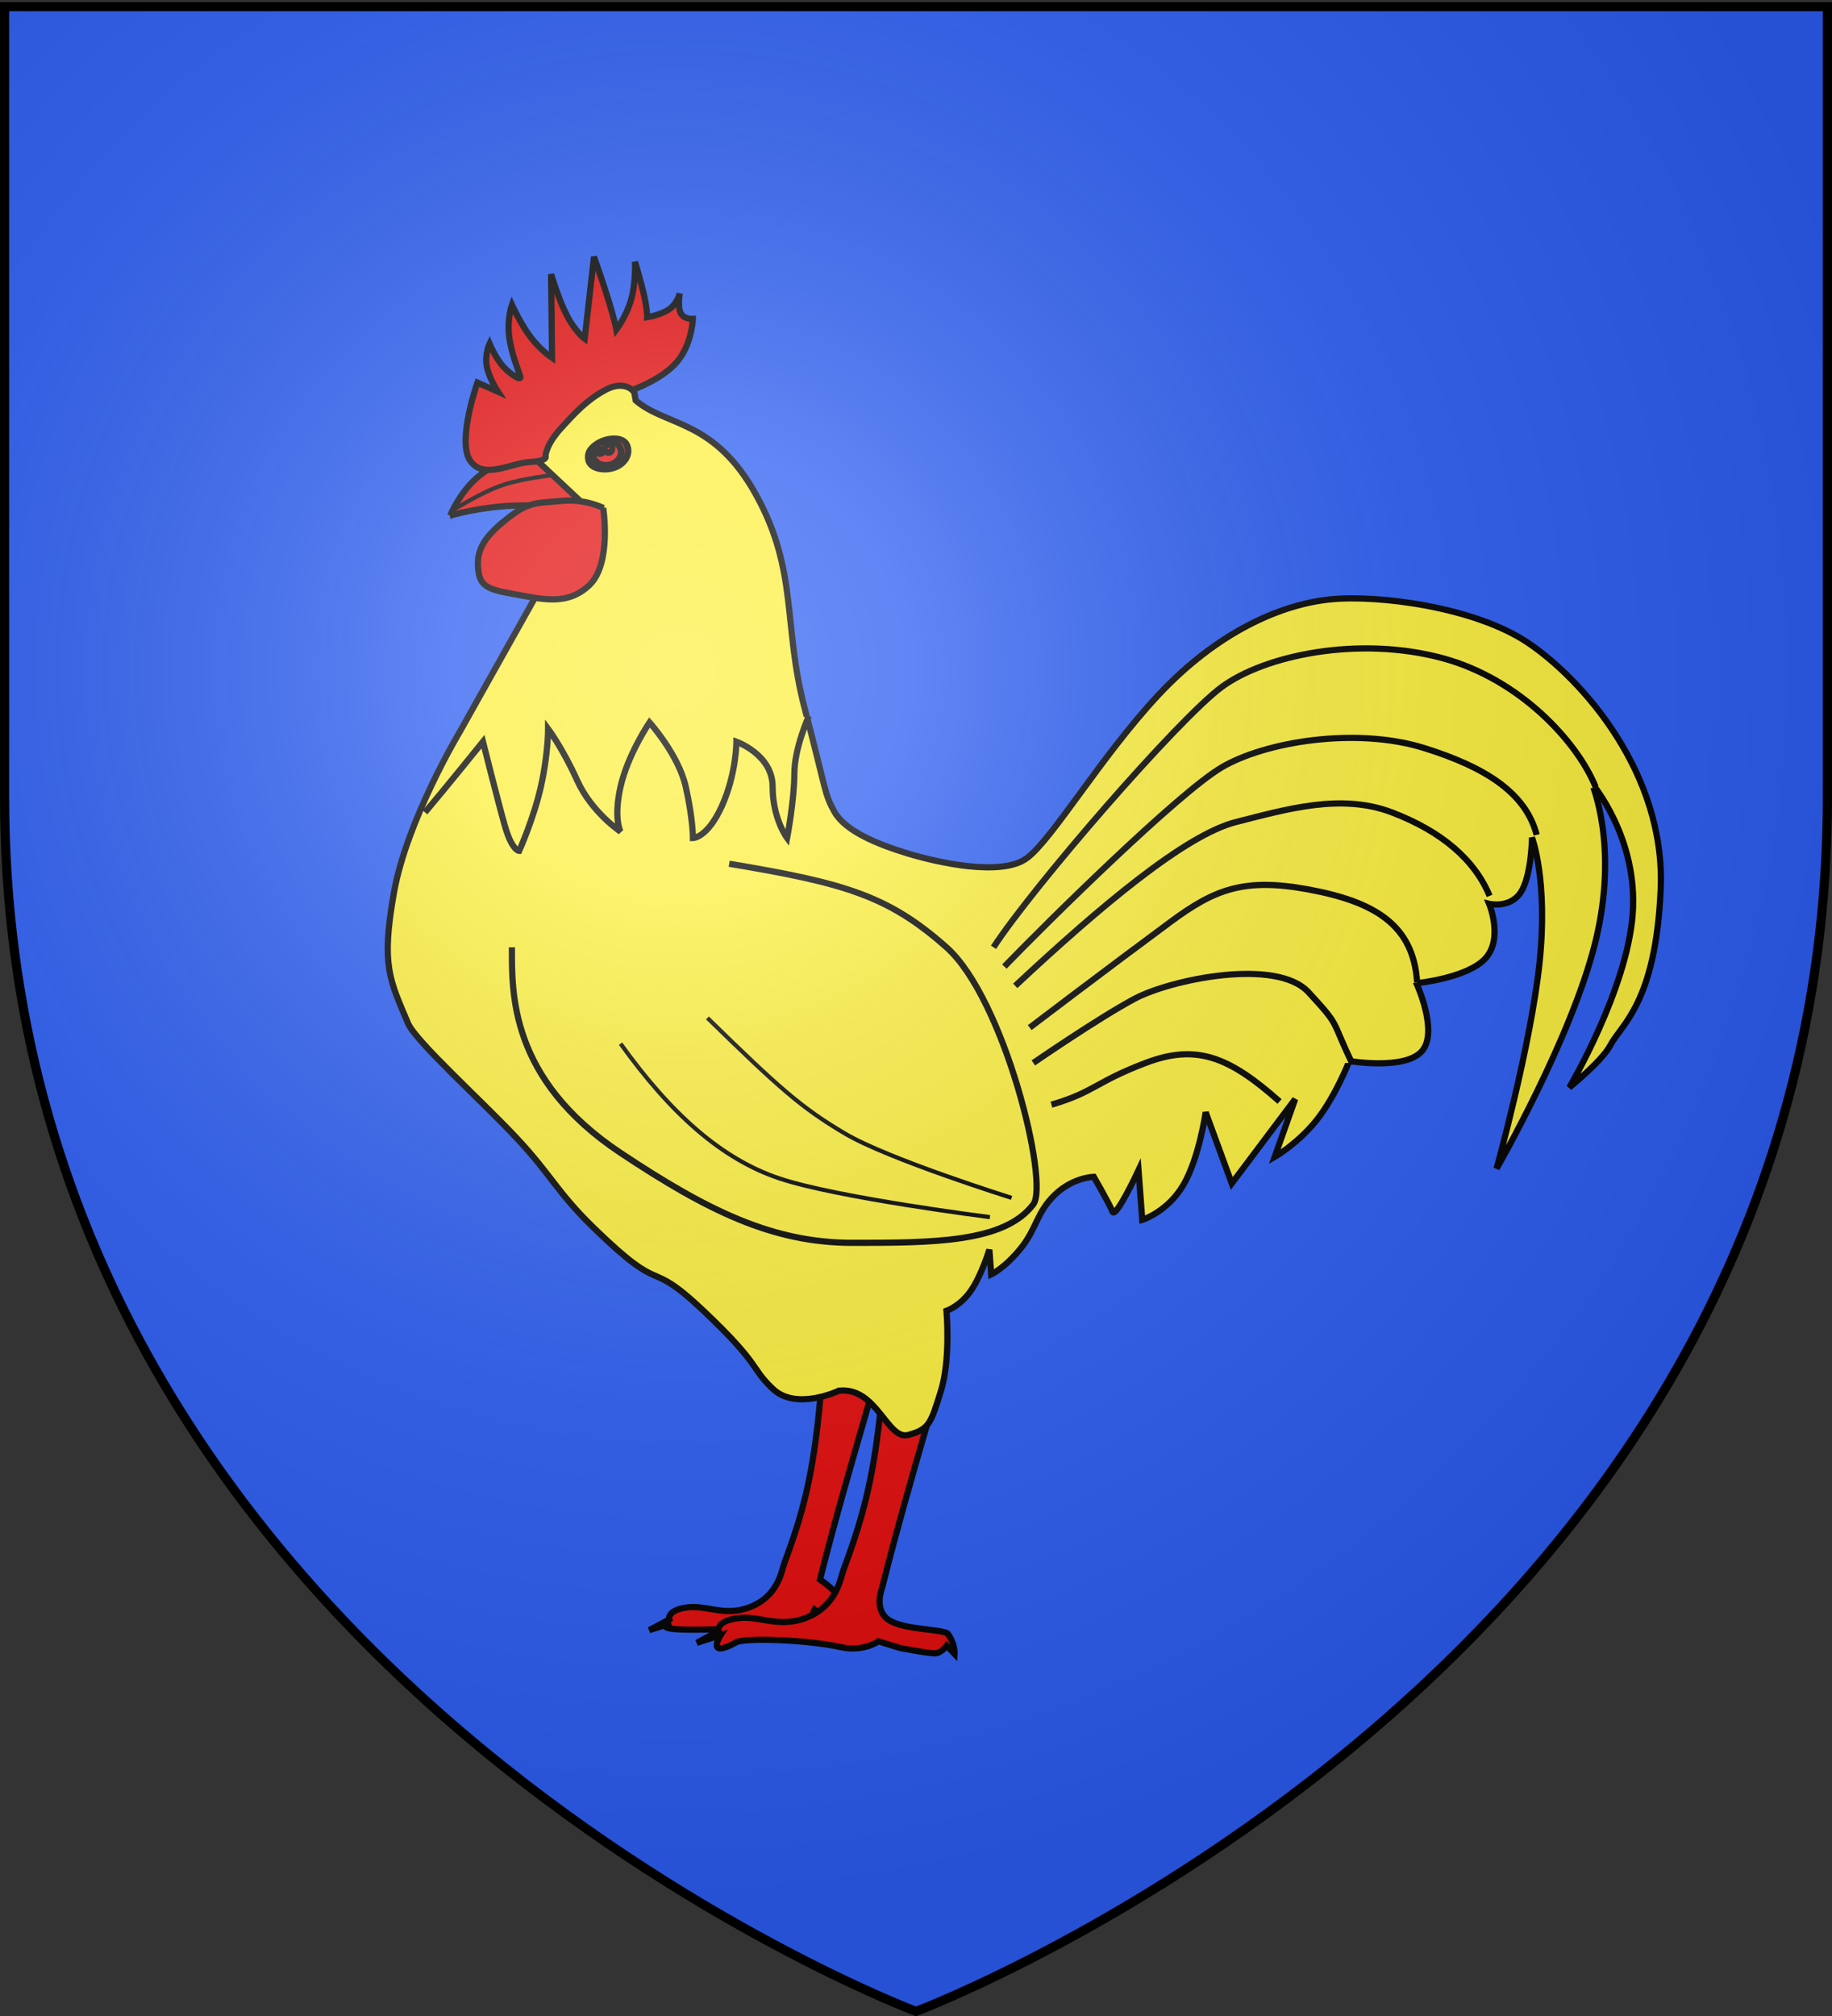
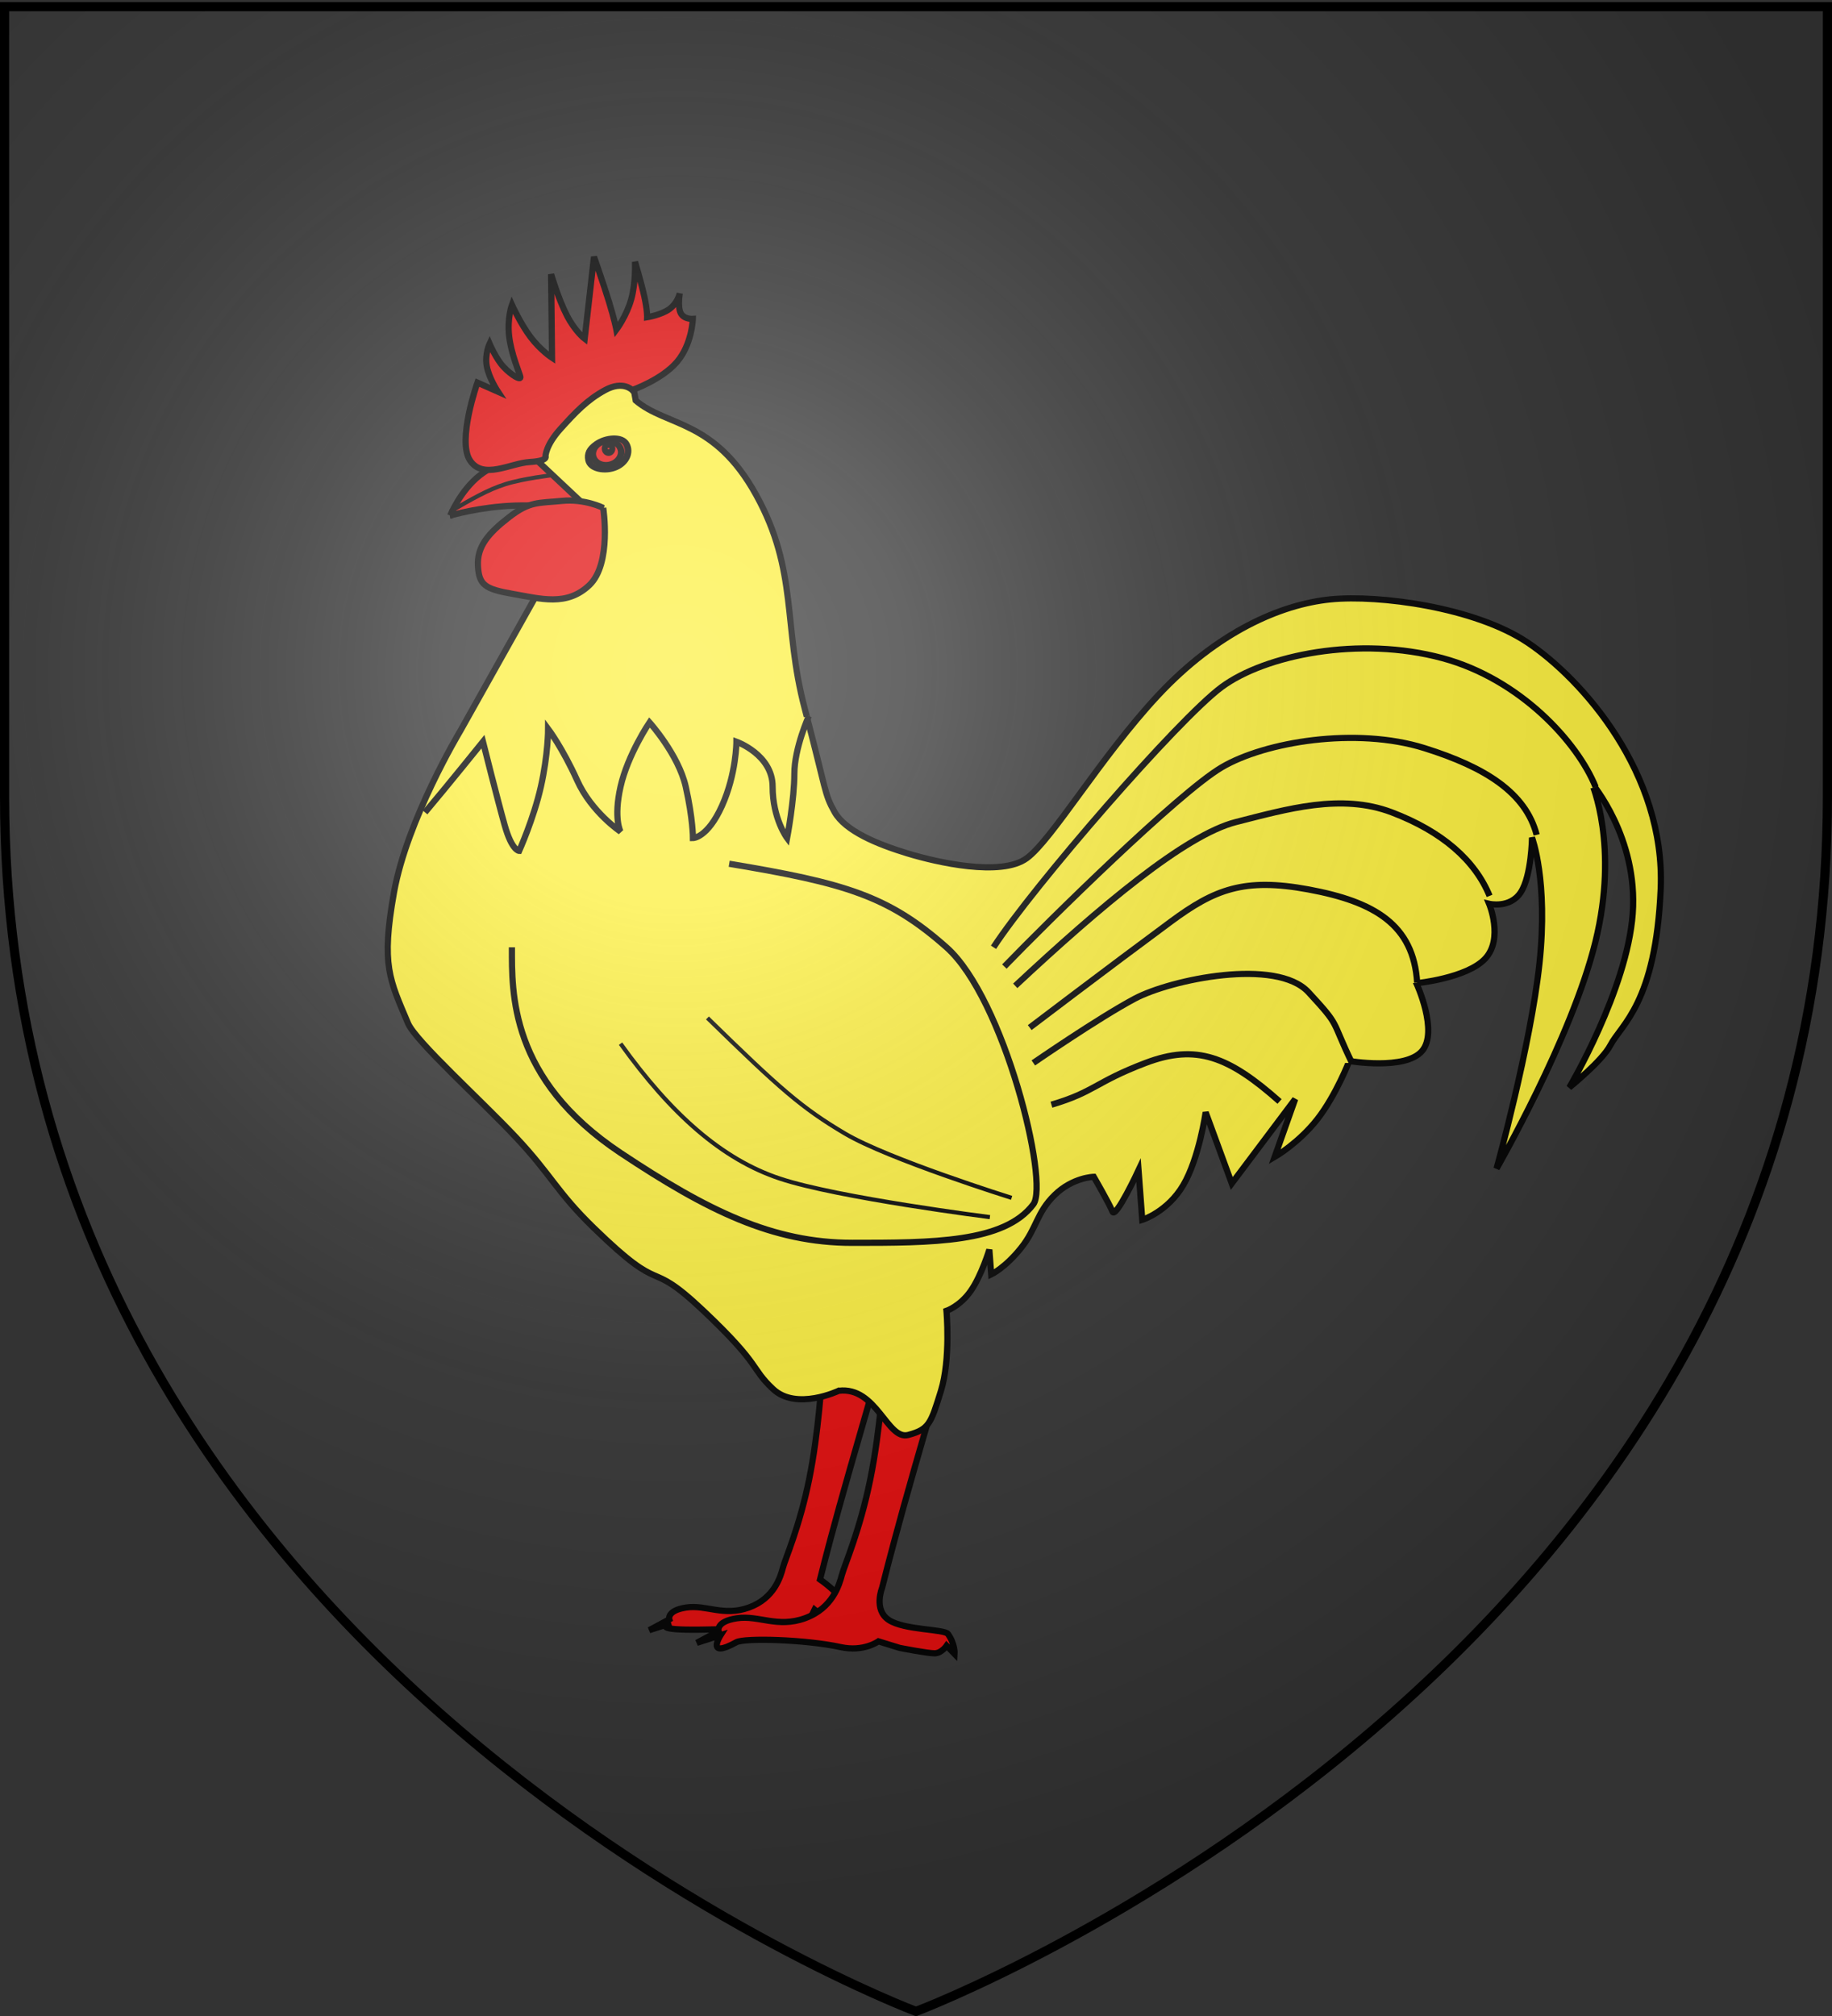
<svg xmlns="http://www.w3.org/2000/svg" xmlns:xlink="http://www.w3.org/1999/xlink" width="600" height="660" version="1.0">
  <rect width="100%" height="100%" fill="#333333" stroke="none" />
  <desc>Flag of Canton of Valais (Wallis)</desc>
  <defs>
-     <path id="b" d="m2577.77 1558.147-42.425 54.82-3.889 97.1-49.497 46.58h191.623l-49.497-46.58-3.534-97.1z" style="fill:#2b5df2;fill-opacity:1;fill-rule:nonzero;stroke:#000;stroke-width:3;stroke-linecap:round;stroke-linejoin:miter;stroke-miterlimit:4;stroke-dasharray:none;stroke-dashoffset:0;stroke-opacity:1" />
    <path id="c" d="M631.2 156.805c7.045 8.738-12.653 12.217-2.032 20.487 4.53 2.808 15.11-3.272 5.814-10.743-1.2-.64 4.18-5.058-3.782-9.744m11.753 20.716c-1.763.166-3.46 1.254-5.064 4.029-2.01 4.652 6.834 12.72 12.784 2.8.421-1.21 6.329 2.666 9.596-5.458-5.602 5.886-11.333-1.139-16.535-1.371-.254-.011-.53-.024-.781 0m-21.786.086c-5.203.232-10.933 7.286-16.535 1.4 3.267 8.123 9.237 4.247 9.658 5.457 5.95 9.92 14.732 1.852 12.722-2.8-1.833-3.171-3.81-4.148-5.845-4.057m11.72 5.657c-4.58 20.815-13.102 35.551-22.379 46.146 3.856-1.058 8.217-4.056 12.409-6.686-2.563 5.458-5.157 10.184-7.72 15 1.53-.518 6.406-5.382 13.002-12.514 1.034 9.805 2.444 14.438 4.533 21.087 1.663-6.638 2.868-11.171 4.188-21.259 3.977 4.511 7.81 9.046 13.19 12.915l-7.532-15.515c3.9 2.493 8.24 5.752 12.377 7.143-9.807-11.123-18.107-25.5-22.067-46.317" style="fill:#000;fill-opacity:1;fill-rule:evenodd;stroke:none;stroke-width:2.031;stroke-linecap:round;stroke-linejoin:round;stroke-miterlimit:4;stroke-dasharray:none;stroke-opacity:1;display:inline" />
    <radialGradient xlink:href="#a" id="d" cx="221.445" cy="226.331" r="300" fx="221.445" fy="226.331" gradientTransform="matrix(1.353 0 0 1.349 -77.63 -85.747)" gradientUnits="userSpaceOnUse" />
    <linearGradient id="a">
      <stop offset="0" style="stop-color:white;stop-opacity:.314" />
      <stop offset=".19" style="stop-color:white;stop-opacity:.251" />
      <stop offset=".6" style="stop-color:#6b6b6b;stop-opacity:.125" />
      <stop offset="1" style="stop-color:black;stop-opacity:.125" />
    </linearGradient>
  </defs>
  <g style="display:inline">
-     <path d="M299.799 657.316s298.5-112.32 298.5-397.772V.993h-597v258.551c0 285.452 298.5 397.772 298.5 397.772" style="opacity:1;fill:#2b5df2;fill-opacity:1;fill-rule:evenodd;stroke:none;stroke-width:1px;stroke-linecap:butt;stroke-linejoin:miter;stroke-opacity:1" />
-   </g>
+     </g>
  <path d="M285.476 456.024c0 .529-6.318 21.798-10.547 37.065-4.229 15.268-6.368 24.005-6.368 24.005s4.577 3.133 6.766 6.178 1.99 6 1.99 6l-2.388-2.47s-1.542 2.25-3.582 2.294-4.577-2.118-4.577-2.118l-2.587 5.295s-28.508 1.457-39.603 1.236c-11.094-.22-4.776-2.118-4.776-2.118l-7.164 2.294 6.567-3.53s-.945-2.912 5.572-3.883c6.518-.97 12.19 3 20.498 0s10.348-10.06 11.144-13.061 5.374-13.194 8.558-28.77c3.184-15.577 4.179-33.536 4.179-33.536z" style="fill:#e20909;fill-opacity:1;fill-rule:evenodd;stroke:#000;stroke-width:2.031;stroke-linecap:butt;stroke-linejoin:miter;stroke-miterlimit:4;stroke-dasharray:none;stroke-opacity:1" />
  <path d="M307.252 453.561c0 .575-6.856 23.653-11.444 40.219s-6.91 26.046-6.91 26.046-2.903 7.164 2.197 10.533c5.093 3.365 18.189 2.933 19.375 4.584 2.376 3.304 2.16 6.512 2.16 6.512l-2.591-2.682s-1.674 2.442-3.887 2.49-11.49-1.772-11.49-1.772l-6.957-2.143s-4.863 3.529-12.36 1.89c-11.66-2.55-31.545-3.049-34.168-1.6-10.224 5.642-5.183-2.299-5.183-2.299l-7.773 2.49 7.125-3.83s-1.025-3.16 6.047-4.214c7.071-1.053 13.225 3.256 22.24 0 9.016-3.256 11.23-10.916 12.093-14.172.864-3.256 5.83-14.316 9.285-31.217 3.455-16.902 4.535-36.389 4.535-36.389z" style="fill:#e20909;fill-opacity:1;fill-rule:evenodd;stroke:#000;stroke-width:2.031;stroke-linecap:butt;stroke-linejoin:miter;stroke-miterlimit:4;stroke-dasharray:none;stroke-opacity:1" />
  <path d="M274.689 455.312s-13.835 6.614-21.502-.556c-7.564-7.073-3.506-7.399-22.788-25.631-19.283-18.233-11.79-3.652-35.988-27.19-12.098-11.77-13.749-17.133-25.304-29.456s-33.014-31.606-35.497-37.51c-5.997-14.258-8.856-18.892-4.58-42.794 4.274-23.902 21.68-52.815 21.68-52.815l31.15-55.523-8.857-40.627 32.98-24.647 2.218 12.556c10.157 8.63 25.73 6.056 39.473 30.974s8.703 42.658 15.88 69.878c7.176 27.22 6.318 27.73 9.771 33.856 3.512 6.23 13.95 10.533 23.82 13.542 9.772 2.98 30.69 7.72 39.088 1.625 8.297-6.021 24.277-33.246 43.058-53.356 19.18-20.538 39.968-29.782 56.494-31.419 15.848-1.569 47.181 2.573 64.435 14.084 18.046 12.04 45.272 42.93 43.669 80.712-1.591 37.487-12.979 44.42-16.49 51.19-2.657 5.122-13.437 13.813-13.437 13.813s18.933-31.96 20.765-56.877-13.436-42.794-13.436-42.794 9.008 20.449 1.221 52.003-32.37 74.211-32.37 74.211 11.147-40.085 14.048-67.17c2.9-27.084-2.443-41.168-2.443-41.168s-.153 12.459-3.665 17.876-10.383 3.792-10.383 3.792 4.734 11.375-1.221 17.875-22.598 8.126-22.598 8.126 7.33 15.844 1.832 22.21c-5.496 6.364-23.82 3.25-23.82 3.25s-4.274 11.104-10.382 18.959c-6.107 7.854-14.047 12.458-14.047 12.458l6.718-18.959-20.765 27.627-8.551-23.293s-2.138 15.032-7.329 23.834c-5.191 8.803-13.437 11.376-13.437 11.376l-1.221-16.251s-7.556 16.188-8.55 13.542c-.917-2.437-6.108-11.375-6.108-11.375s-6.871.135-12.826 5.958-5.802 10.834-10.993 17.334-9.772 8.668-9.772 8.668l-.611-8.126s-2.596 8.532-6.108 13.542c-3.512 5.011-7.94 6.5-7.94 6.5s1.451 15.71-1.832 26.273-3.817 12.526-10.688 14.355c-6.87 1.828-10.336-15.96-22.761-14.462z" style="fill:#fcef3c;fill-opacity:1;fill-rule:evenodd;stroke:#000;stroke-width:2.031;stroke-linecap:butt;stroke-linejoin:miter;stroke-miterlimit:4;stroke-dasharray:none;stroke-opacity:1" />
  <path d="M147.461 168.776s3.25-8.14 9.75-13.215c6.498-5.075 16.247-7.086 16.247-7.086l19.997 18.769s-13.248-2.107-24.746-1.724c-11.499.383-21.248 3.256-21.248 3.256z" style="fill:#e20909;fill-opacity:1;fill-rule:evenodd;stroke:#000;stroke-width:2.031;stroke-linecap:butt;stroke-linejoin:miter;stroke-miterlimit:4;stroke-dasharray:none;stroke-opacity:1" />
  <g style="fill:#e20909;stroke:#000;stroke-width:2.522;stroke-opacity:1">
    <path d="M251.607 232.362c0 4.042-3.6 7.322-8.036 7.322-4.435 0-9.126-3.43-8.035-7.322.778-2.775 2.408-4.228 5.834-5.012 4.324-.989 10.237.97 10.237 5.012z" style="fill:#e20909;fill-opacity:1;stroke:#000;stroke-width:2.522;stroke-miterlimit:4;stroke-opacity:1" transform="scale(.855 .758)rotate(-25.702 156.831 237.67)" />
    <path d="M251.607 232.362c0 4.044-3.598 7.322-8.036 7.322s-8.035-3.278-8.035-7.322c0-4.043 3.597-7.321 8.035-7.321s8.036 3.278 8.036 7.321z" style="fill:#e20909;fill-opacity:.796;stroke:#000;stroke-width:3.661;stroke-miterlimit:4;stroke-dasharray:none;stroke-opacity:1" transform="matrix(.531 -.227 .255 .471 10.205 94.161)" />
-     <path d="M251.607 232.362c0 4.044-3.598 7.322-8.036 7.322s-8.035-3.278-8.035-7.322c0-4.043 3.597-7.321 8.035-7.321s8.036 3.278 8.036 7.321z" style="fill:#e20909;fill-opacity:1;stroke:#000;stroke-width:16.648;stroke-miterlimit:4;stroke-dasharray:none;stroke-opacity:1" transform="matrix(.13 0 0 .115 164.786 121.09)" />
    <path d="M251.607 232.362c0 4.044-3.598 7.322-8.036 7.322s-8.035-3.278-8.035-7.322c0-4.043 3.597-7.321 8.035-7.321s8.036 3.278 8.036 7.321z" style="fill:#e20909;fill-opacity:1;stroke:#000;stroke-width:12.054;stroke-miterlimit:4;stroke-dasharray:none;stroke-opacity:1" transform="matrix(.158 0 0 .18 160.821 105.032)" />
  </g>
  <path d="M197.558 166.286s2.861 18.242-4.535 25.28c-7.395 7.038-15.925 4.453-25.048 2.873s-11.12-2.92-11.444-9.193 3.293-10.581 10.148-15.896c6.856-5.314 9.556-4.596 17.275-5.362 7.72-.766 13.604 2.298 13.604 2.298zM173.467 151.259c-6.184.339-15.269 5.959-19.544-.542s2.443-25.46 2.443-25.46l6.719 2.98s-2.978-4.469-3.665-8.396.916-7.313.916-7.313 2.061 4.875 4.58 7.584 5.803 4.604 5.498 3.25c-.306-1.354-2.978-7.38-3.665-13.272-.687-5.89.916-10.292.916-10.292s2.825 6.23 6.108 10.563 7.023 6.771 7.023 6.771l-.305-27.355s2.443 8.26 5.191 13.542c2.749 5.282 5.803 7.584 5.803 7.584l3.053-26.814s3.054 8.667 4.886 14.626 2.443 9.209 2.443 9.209 3.36-4.47 4.886-10.022 1.222-12.188 1.222-12.188 2.061 6.84 3.054 11.376c.992 4.537.916 6.771.916 6.771s4.657-.745 7.329-2.708 3.359-5.147 3.359-5.147-.764 4.402.305 6.5c1.07 2.1 3.97 1.897 3.97 1.897s-.229 8.26-5.191 14.084c-4.963 5.823-14.658 9.208-14.658 9.208s-2.978-3.182-8.856 0-9.772 7.313-14.658 12.73-4.886 8.938-4.886 8.938.992 1.557-5.192 1.896z" style="fill:#e20909;fill-opacity:1;fill-rule:evenodd;stroke:#000;stroke-width:2.031;stroke-linecap:butt;stroke-linejoin:miter;stroke-miterlimit:4;stroke-dasharray:none;stroke-opacity:1" />
  <path d="M139.198 265.951c7.116-8.413 18.975-23.137 18.975-23.137s4.743 18.93 7.115 27.344 4.744 8.414 4.744 8.414 4.743-10.517 7.115-21.034 2.372-18.931 2.372-18.931 4.744 6.31 9.487 16.827 14.231 16.828 14.231 16.828-2.372-4.207 0-14.724 9.487-21.035 9.487-21.035 9.487 10.518 11.86 21.035c2.371 10.517 2.371 16.827 2.371 16.827s4.744 0 9.487-10.517 4.744-21.034 4.744-21.034 11.859 4.207 11.859 14.724 4.744 16.827 4.744 16.827 2.371-12.62 2.371-21.034 4.744-18.931 4.744-18.931M238.814 282.779c37.949 6.31 52.18 10.517 71.154 27.344 18.975 16.828 33.724 77.137 28.462 84.137-9.487 12.62-33.205 12.62-59.295 12.62s-47.436-10.516-75.898-29.447c-36.449-24.243-35.577-52.586-35.577-67.31M522.592 257.665c-5.93-14.724-24.786-35.349-50.155-42.196-27.276-7.362-58.11-1.052-72.34 9.466s-61.667 65.206-74.712 85.188" style="fill:#fcef3c;fill-rule:evenodd;stroke:#000;stroke-width:2.031;stroke-linecap:butt;stroke-linejoin:miter;stroke-opacity:1;display:inline" />
  <path d="M503.27 273.313c-3.557-13.672-16.602-22.086-36.763-28.396-22.365-7-52.18-2.103-66.41 6.31-14.231 8.414-56.923 50.483-71.154 65.207" style="fill:#fcef3c;fill-rule:evenodd;stroke:#000;stroke-width:2.031;stroke-linecap:butt;stroke-linejoin:miter;stroke-opacity:1;display:inline" />
  <path d="M487.854 293.296c-4.744-11.569-15.417-21.034-32.02-27.345-16.602-6.31-34.39-1.051-50.994 3.155-16.602 4.207-44.47 27.608-72.34 53.638" style="fill:#fcef3c;fill-rule:evenodd;stroke:#000;stroke-width:2.031;stroke-linecap:butt;stroke-linejoin:miter;stroke-opacity:1;display:inline" />
  <path d="M464.136 321.692c-1.186-18.93-13.892-26.476-35.577-30.5-21.14-3.922-30.834 0-45.065 10.518-21.249 15.703-46.25 34.706-46.25 34.706" style="fill:#fcef3c;fill-rule:evenodd;stroke:#000;stroke-width:2.031;stroke-linecap:butt;stroke-linejoin:miter;stroke-opacity:1;display:inline" />
  <path d="M442.79 347.985c-7.116-14.724-3.558-11.569-14.231-23.138-10.514-11.395-45.065-4.207-56.924 2.104-11.859 6.31-33.205 21.034-33.205 21.034" style="fill:#fcef3c;fill-rule:evenodd;stroke:#000;stroke-width:2.031;stroke-linecap:butt;stroke-linejoin:miter;stroke-opacity:1;display:inline" />
  <path d="M419.071 360.605c-16.602-14.724-27.275-18.93-43.878-12.62s-16.603 9.465-30.834 13.672" style="fill:#fcef3c;fill-rule:evenodd;stroke:#000;stroke-width:2.031;stroke-linecap:butt;stroke-linejoin:miter;stroke-opacity:1;display:inline" />
  <path d="M147.494 167.429c7.127-4.09 12.159-7.065 18.029-8.924 5.87-1.86 15.513-2.975 15.513-2.975" style="fill:#e20909;fill-rule:evenodd;stroke:#000;stroke-width:1.354;stroke-linecap:butt;stroke-linejoin:miter;stroke-opacity:1" />
  <path d="M203.237 341.675c16.603 23.137 33.205 37.861 52.18 44.172 18.974 6.31 68.782 12.62 68.782 12.62M231.699 333.26c23.718 23.139 30.833 29.449 45.064 37.863 14.23 8.413 54.551 21.034 54.551 21.034" style="fill:#fcef3c;fill-rule:evenodd;stroke:#000;stroke-width:1.354;stroke-linecap:butt;stroke-linejoin:miter;stroke-opacity:1" />
  <path d="M300 658.5s298.5-112.32 298.5-397.772V2.176H1.5v258.552C1.5 546.18 300 658.5 300 658.5z" style="opacity:1;fill:url(#d);fill-opacity:1;fill-rule:evenodd;stroke:#000;stroke-width:3;stroke-linecap:butt;stroke-linejoin:miter;stroke-miterlimit:4;stroke-dasharray:none;stroke-opacity:1" />
</svg>